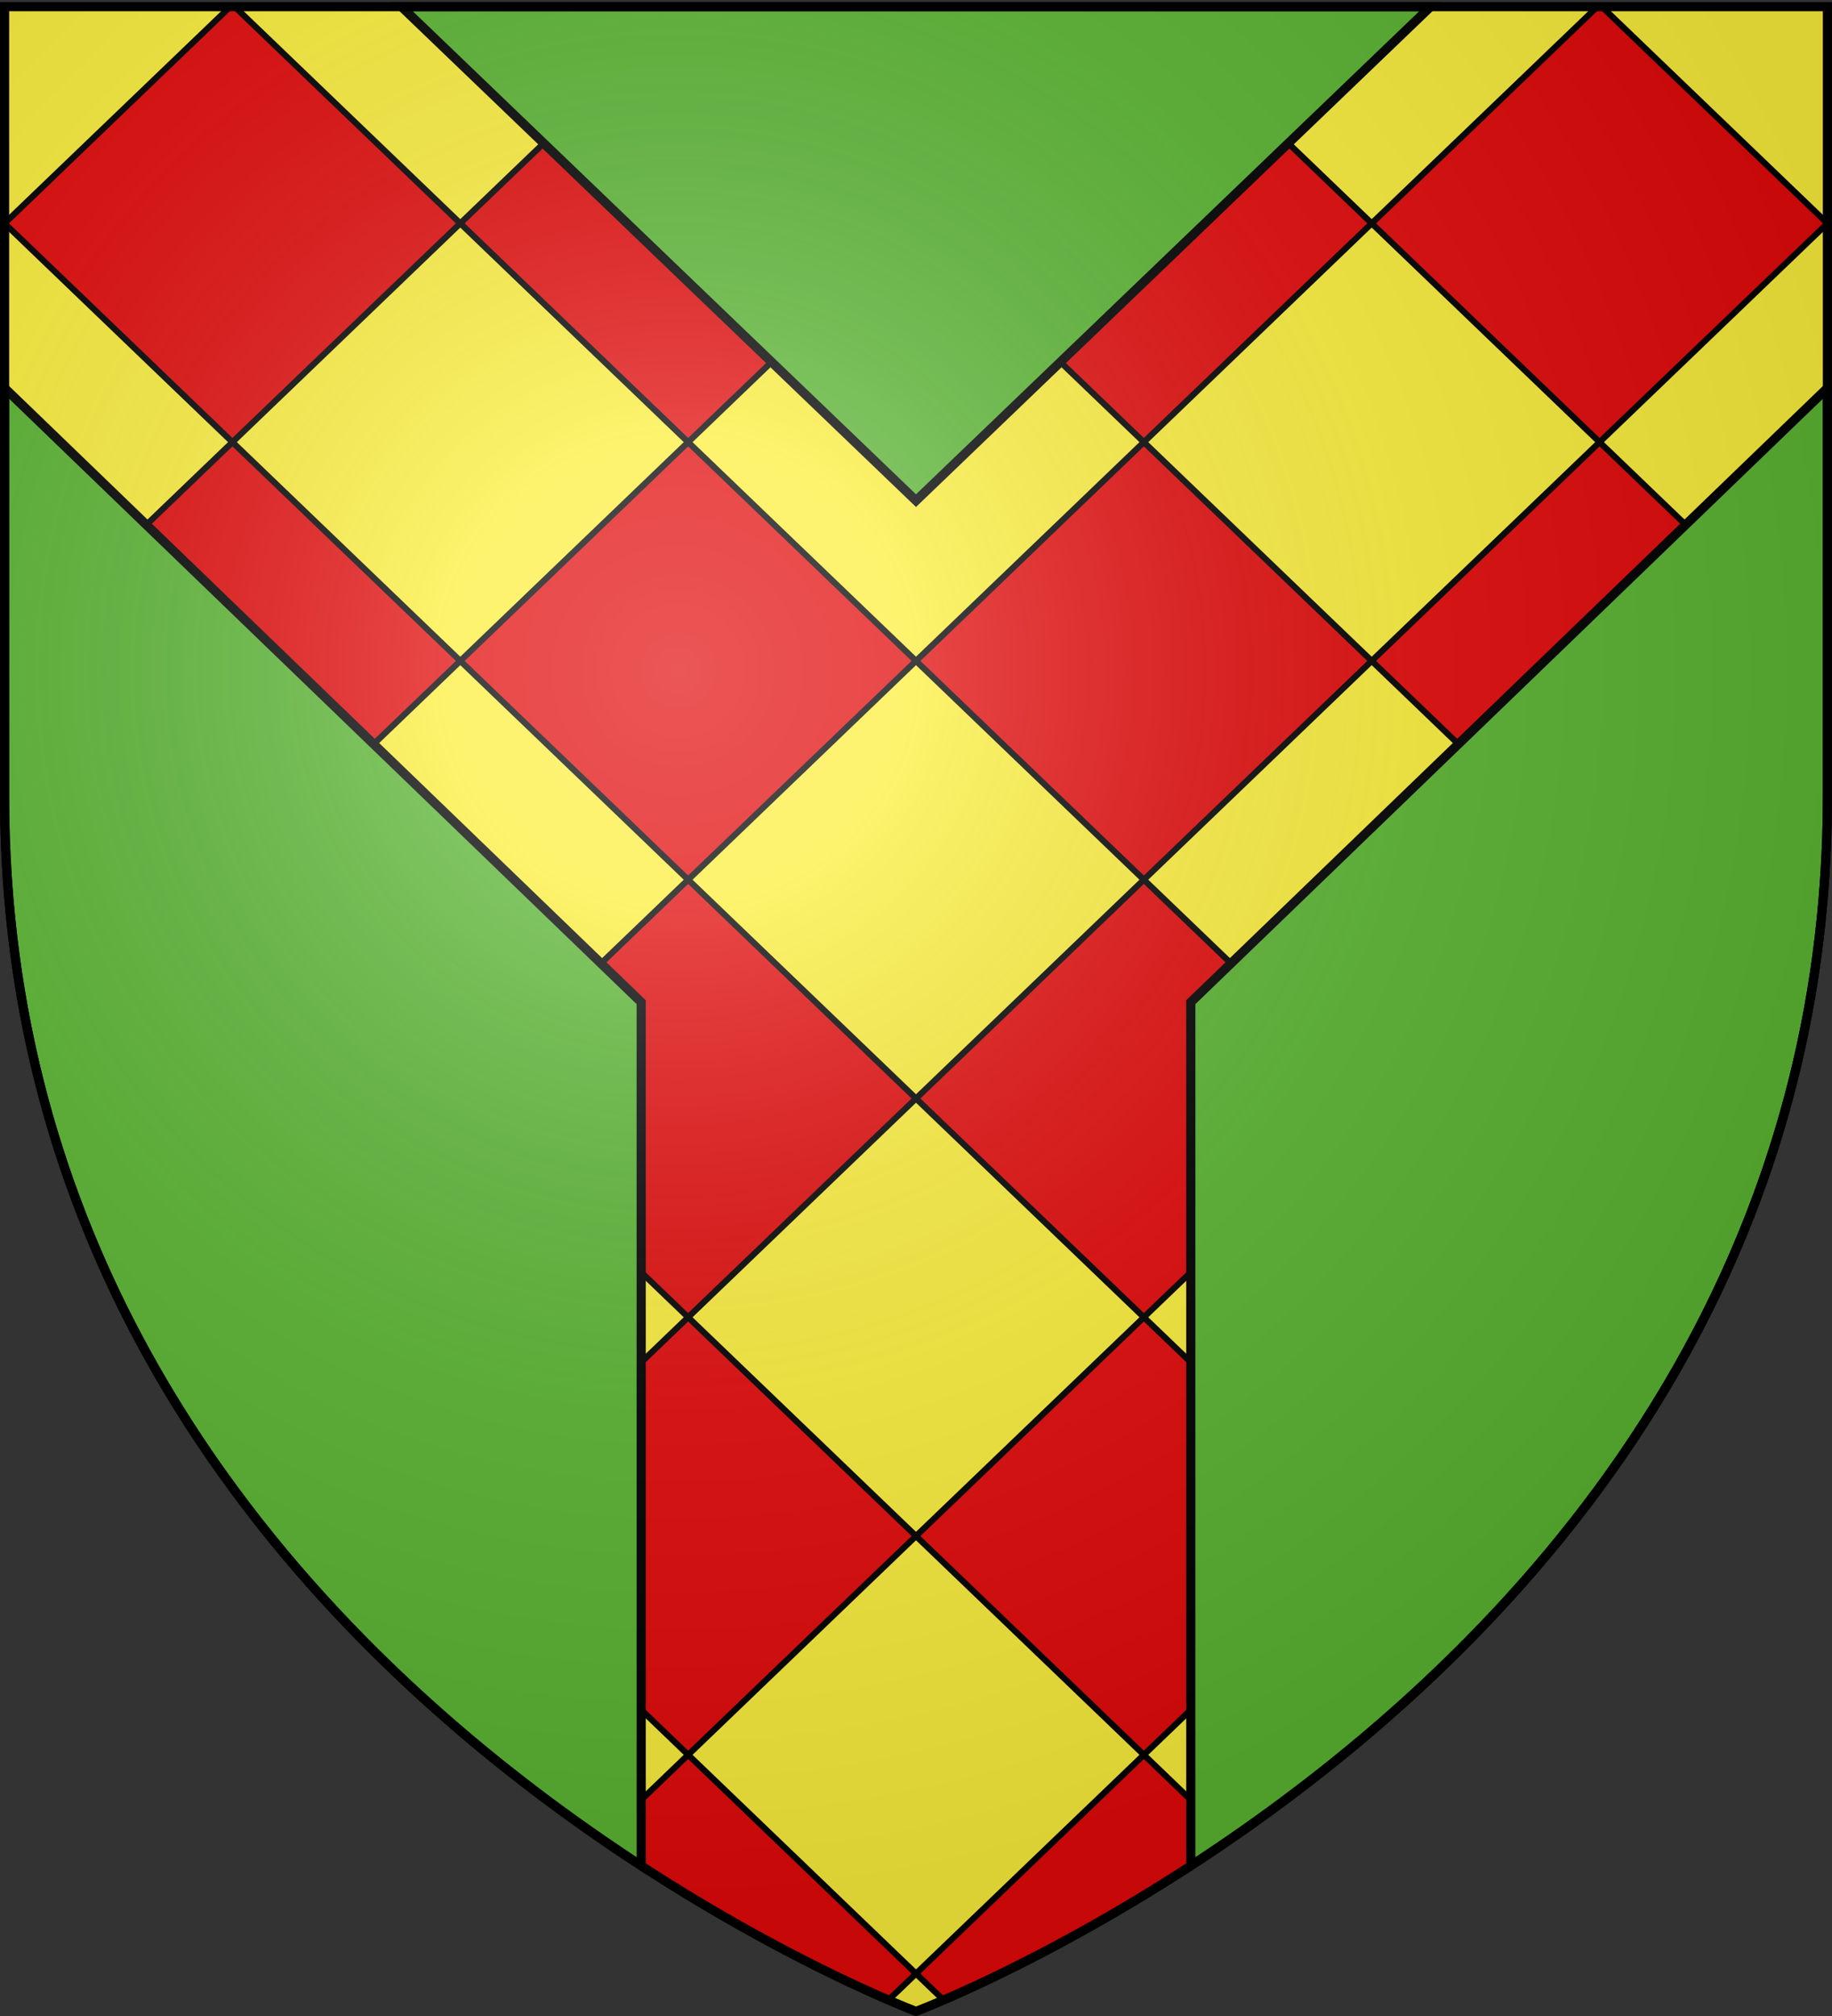
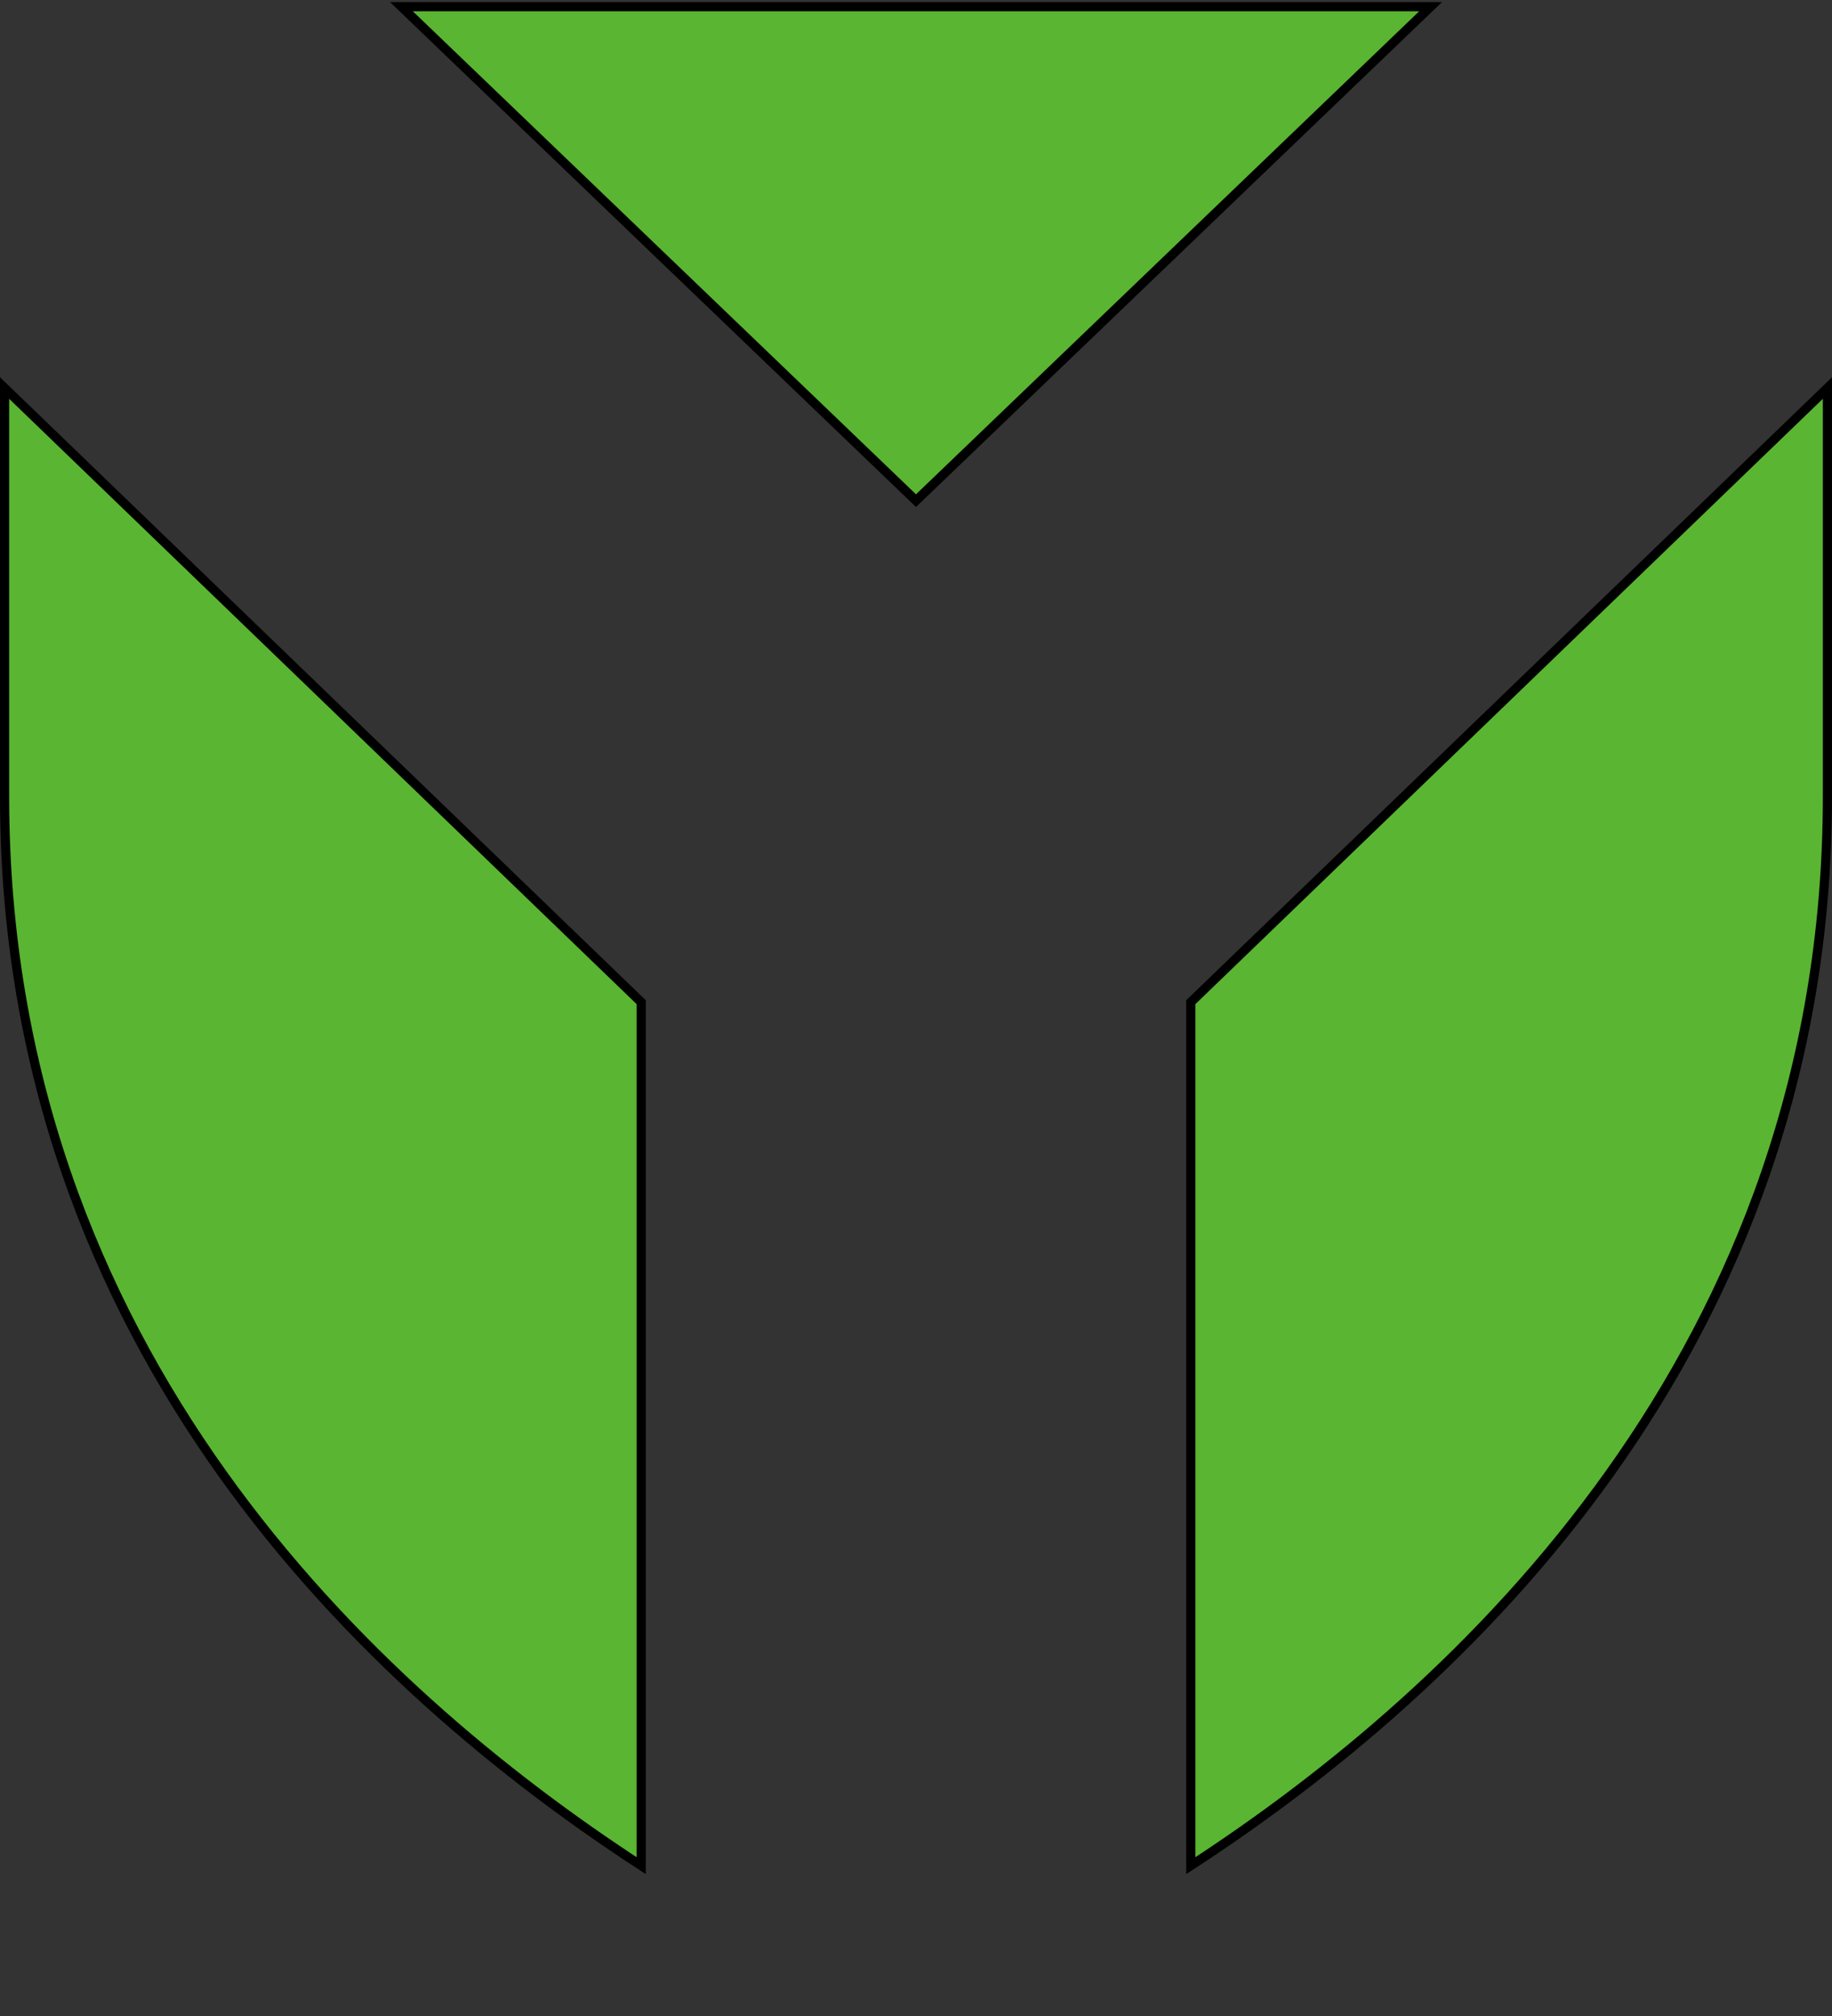
<svg xmlns="http://www.w3.org/2000/svg" xmlns:xlink="http://www.w3.org/1999/xlink" width="600" height="660" version="1.0">
  <rect width="100%" height="100%" fill="#333333" stroke="none" />
  <desc>Flag of Canton of Valais (Wallis)</desc>
  <defs>
    <radialGradient xlink:href="#a" id="b" cx="221.445" cy="226.331" r="300" fx="221.445" fy="226.331" gradientTransform="matrix(1.353 0 0 1.349 -77.63 -85.747)" gradientUnits="userSpaceOnUse" />
    <linearGradient id="a">
      <stop offset="0" style="stop-color:white;stop-opacity:.314" />
      <stop offset=".19" style="stop-color:white;stop-opacity:.251" />
      <stop offset=".6" style="stop-color:#6b6b6b;stop-opacity:.125" />
      <stop offset="1" style="stop-color:black;stop-opacity:.125" />
    </linearGradient>
  </defs>
  <g style="display:inline">
-     <path d="M300 658.5s298.5-112.32 298.5-397.772V2.176H1.5v258.552C1.5 546.18 300 658.5 300 658.5" style="fill:#fcef3c;fill-opacity:1;fill-rule:evenodd;stroke:none;stroke-width:1px;stroke-linecap:butt;stroke-linejoin:miter;stroke-opacity:1" />
-     <path d="M75.406 2.187 1.5 73.125l74.625 71.625 74.625-71.625L76.844 2.187zm75.344 70.938 74.625 71.625L300 73.125 226.094 2.187h-1.438zm149.25 0 74.625 71.625 74.625-71.625-73.906-70.938h-1.438zm149.25 0 74.625 71.625L598.5 73.125 524.594 2.187h-1.438zm74.625 71.625-74.625 71.625L523.875 288l74.625-71.625zM449.25 502.875zm0 0-74.625-71.625L300 502.875l74.625 71.625zM374.625 574.5 300 646.125l9.031 8.656c16.164-6.972 52.447-24.04 94.188-52.812zM300 646.125 225.375 574.5l-28.594 27.469c41.741 28.773 78.024 45.84 94.188 52.812zM225.375 574.5 300 502.875l-74.625-71.625-74.625 71.625zm-74.625-71.625zM76.125 288l74.625-71.625-74.625-71.625L1.5 216.375zm74.625-71.625L225.375 288 300 216.375l-74.625-71.625zm149.25 0L374.625 288l74.625-71.625-74.625-71.625zM374.625 288 300 359.625l74.625 71.625 74.625-71.625zM300 359.625 225.375 288l-74.625 71.625 74.625 71.625z" style="fill:#e20909;fill-opacity:1;fill-rule:nonzero;stroke:#000;stroke-width:2;stroke-opacity:1;display:inline" />
    <path d="M131.469 2.188 300 163.906 468.531 2.188zM1.5 127.03V260.72c0 181.463 120.61 292.91 208.5 350.062V328.094zm597 0L390 328.094V610.78c87.89-57.152 208.5-168.6 208.5-350.062z" style="fill:#5ab532;fill-opacity:1;fill-rule:evenodd;stroke:#000;stroke-width:3;stroke-linecap:butt;stroke-linejoin:miter;stroke-opacity:1;display:inline" />
  </g>
-   <path d="M300 658.5s298.5-112.32 298.5-397.772V2.176H1.5v258.552C1.5 546.18 300 658.5 300 658.5" style="opacity:1;fill:url(#b);fill-opacity:1;fill-rule:evenodd;stroke:none;stroke-width:1px;stroke-linecap:butt;stroke-linejoin:miter;stroke-opacity:1" />
-   <path d="M300 658.5S1.5 546.18 1.5 260.728V2.176h597v258.552C598.5 546.18 300 658.5 300 658.5z" style="opacity:1;fill:none;fill-opacity:1;fill-rule:evenodd;stroke:#000;stroke-width:3;stroke-linecap:butt;stroke-linejoin:miter;stroke-miterlimit:4;stroke-dasharray:none;stroke-opacity:1" />
</svg>